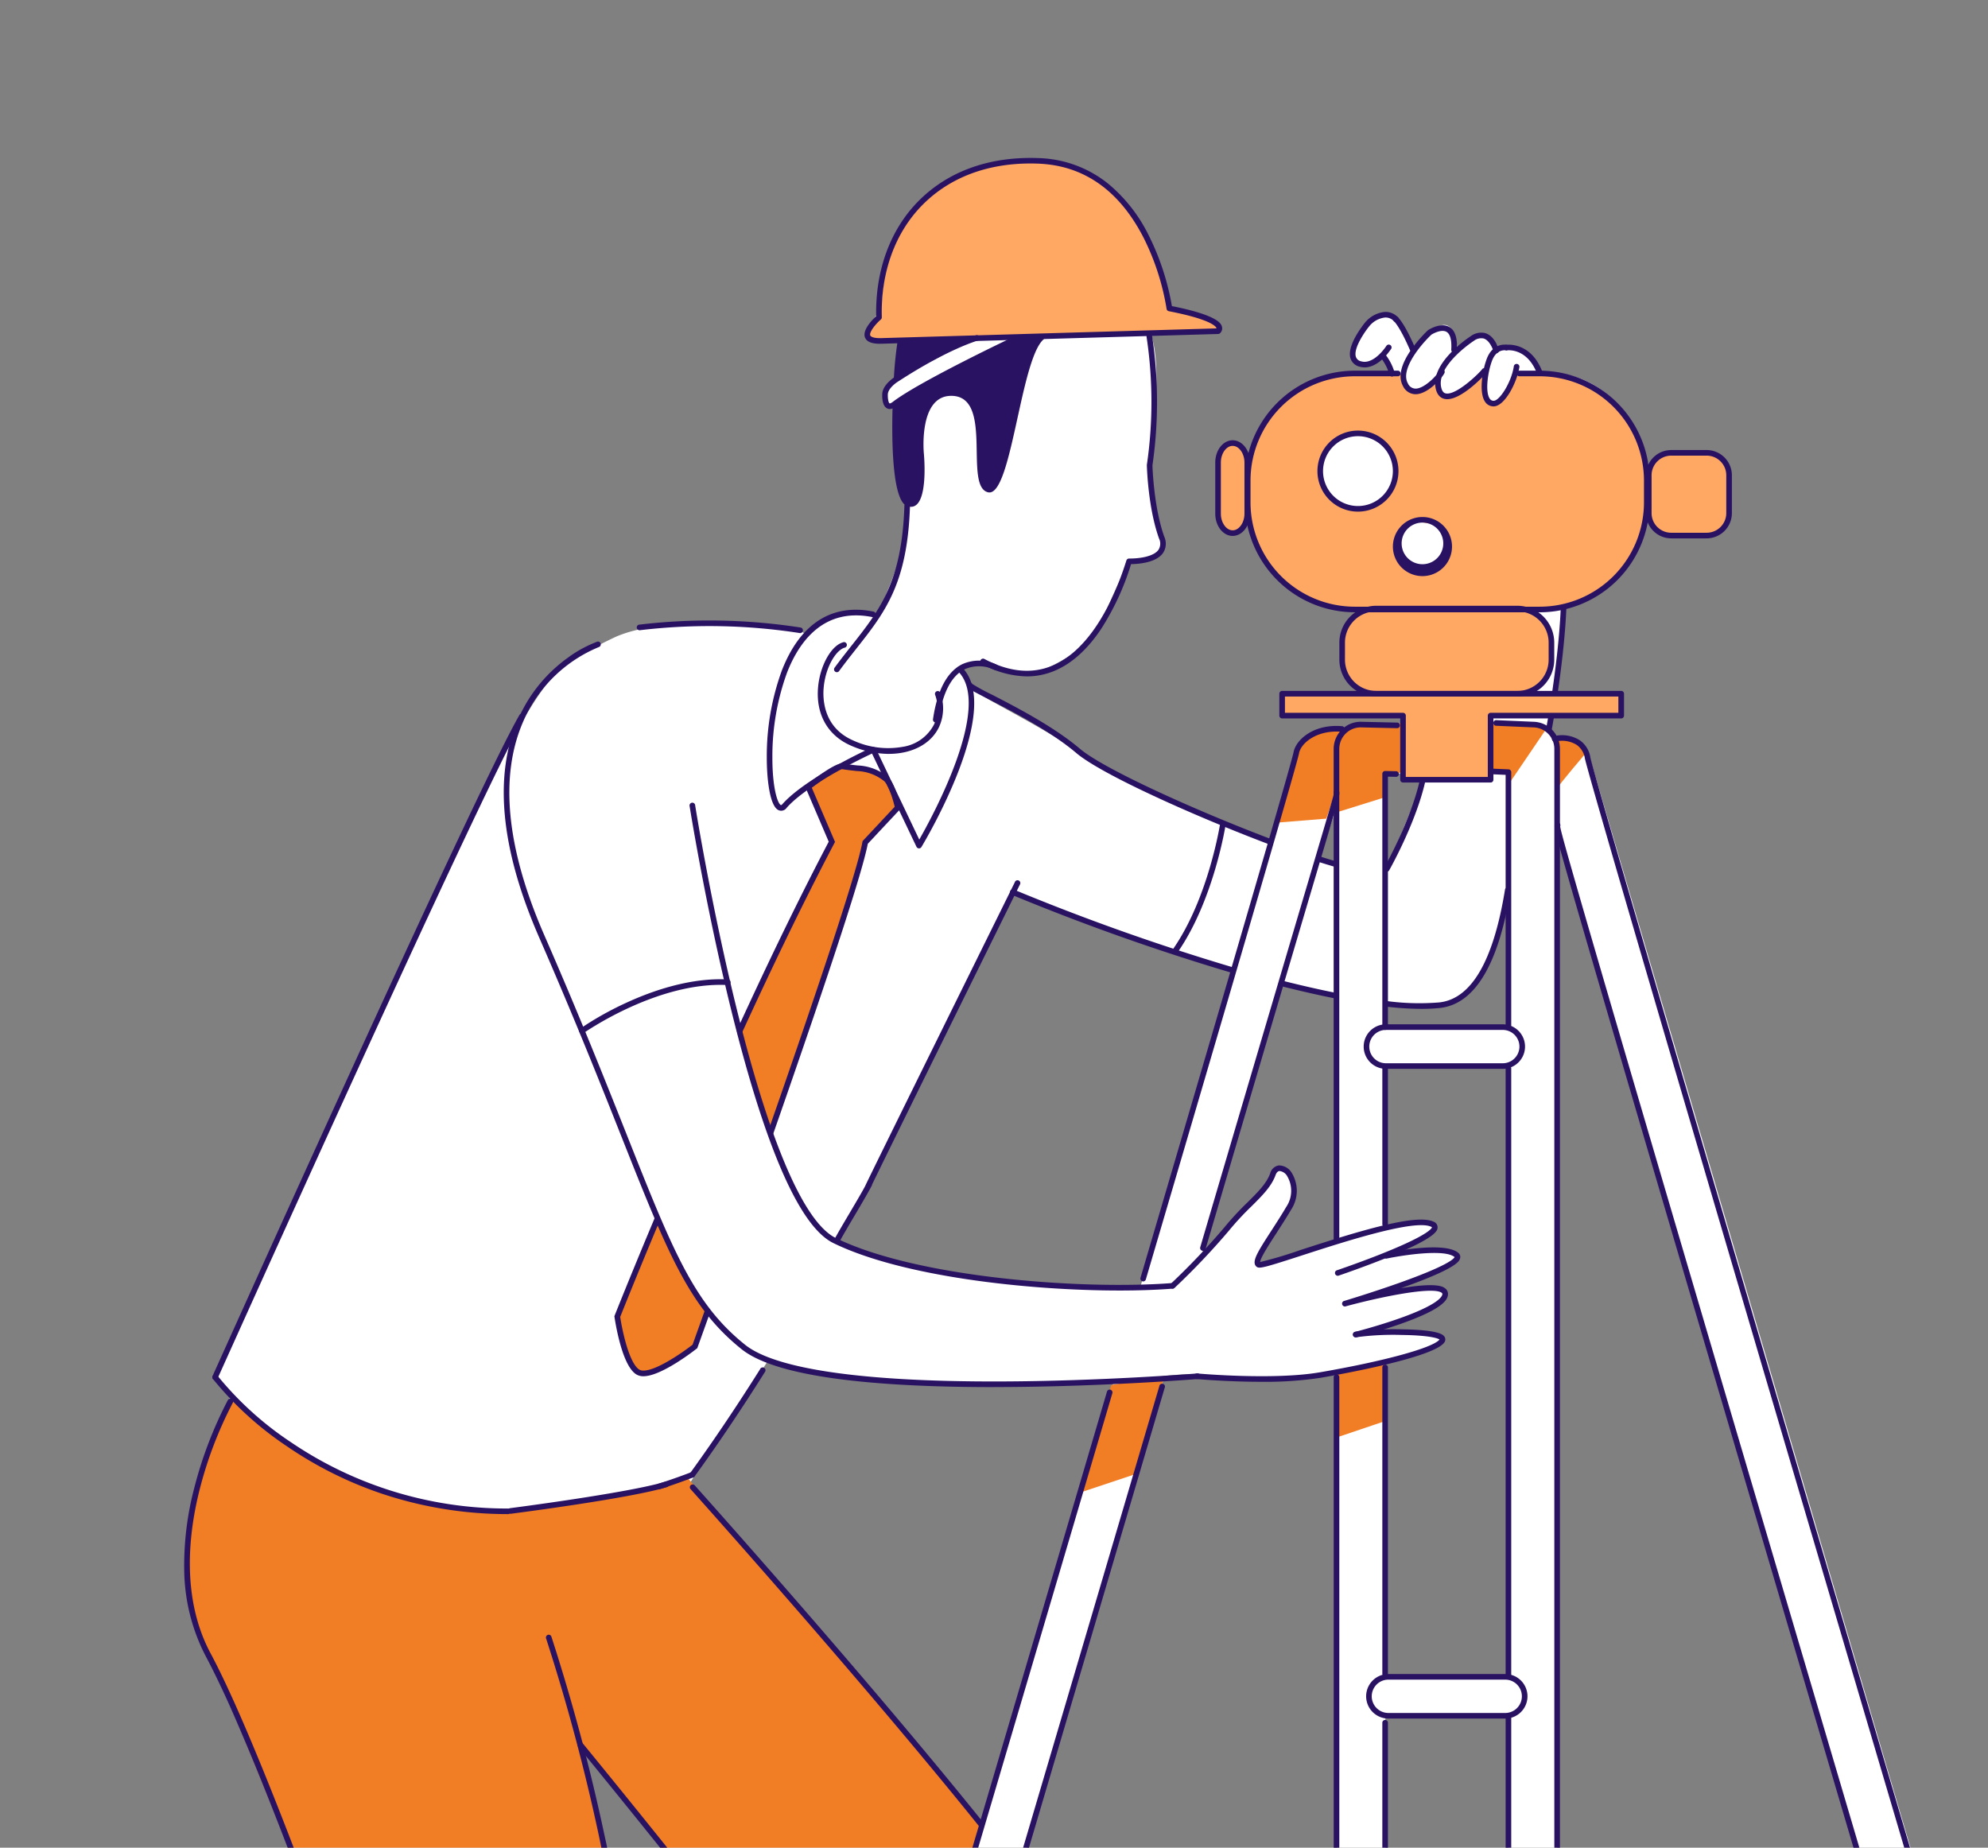
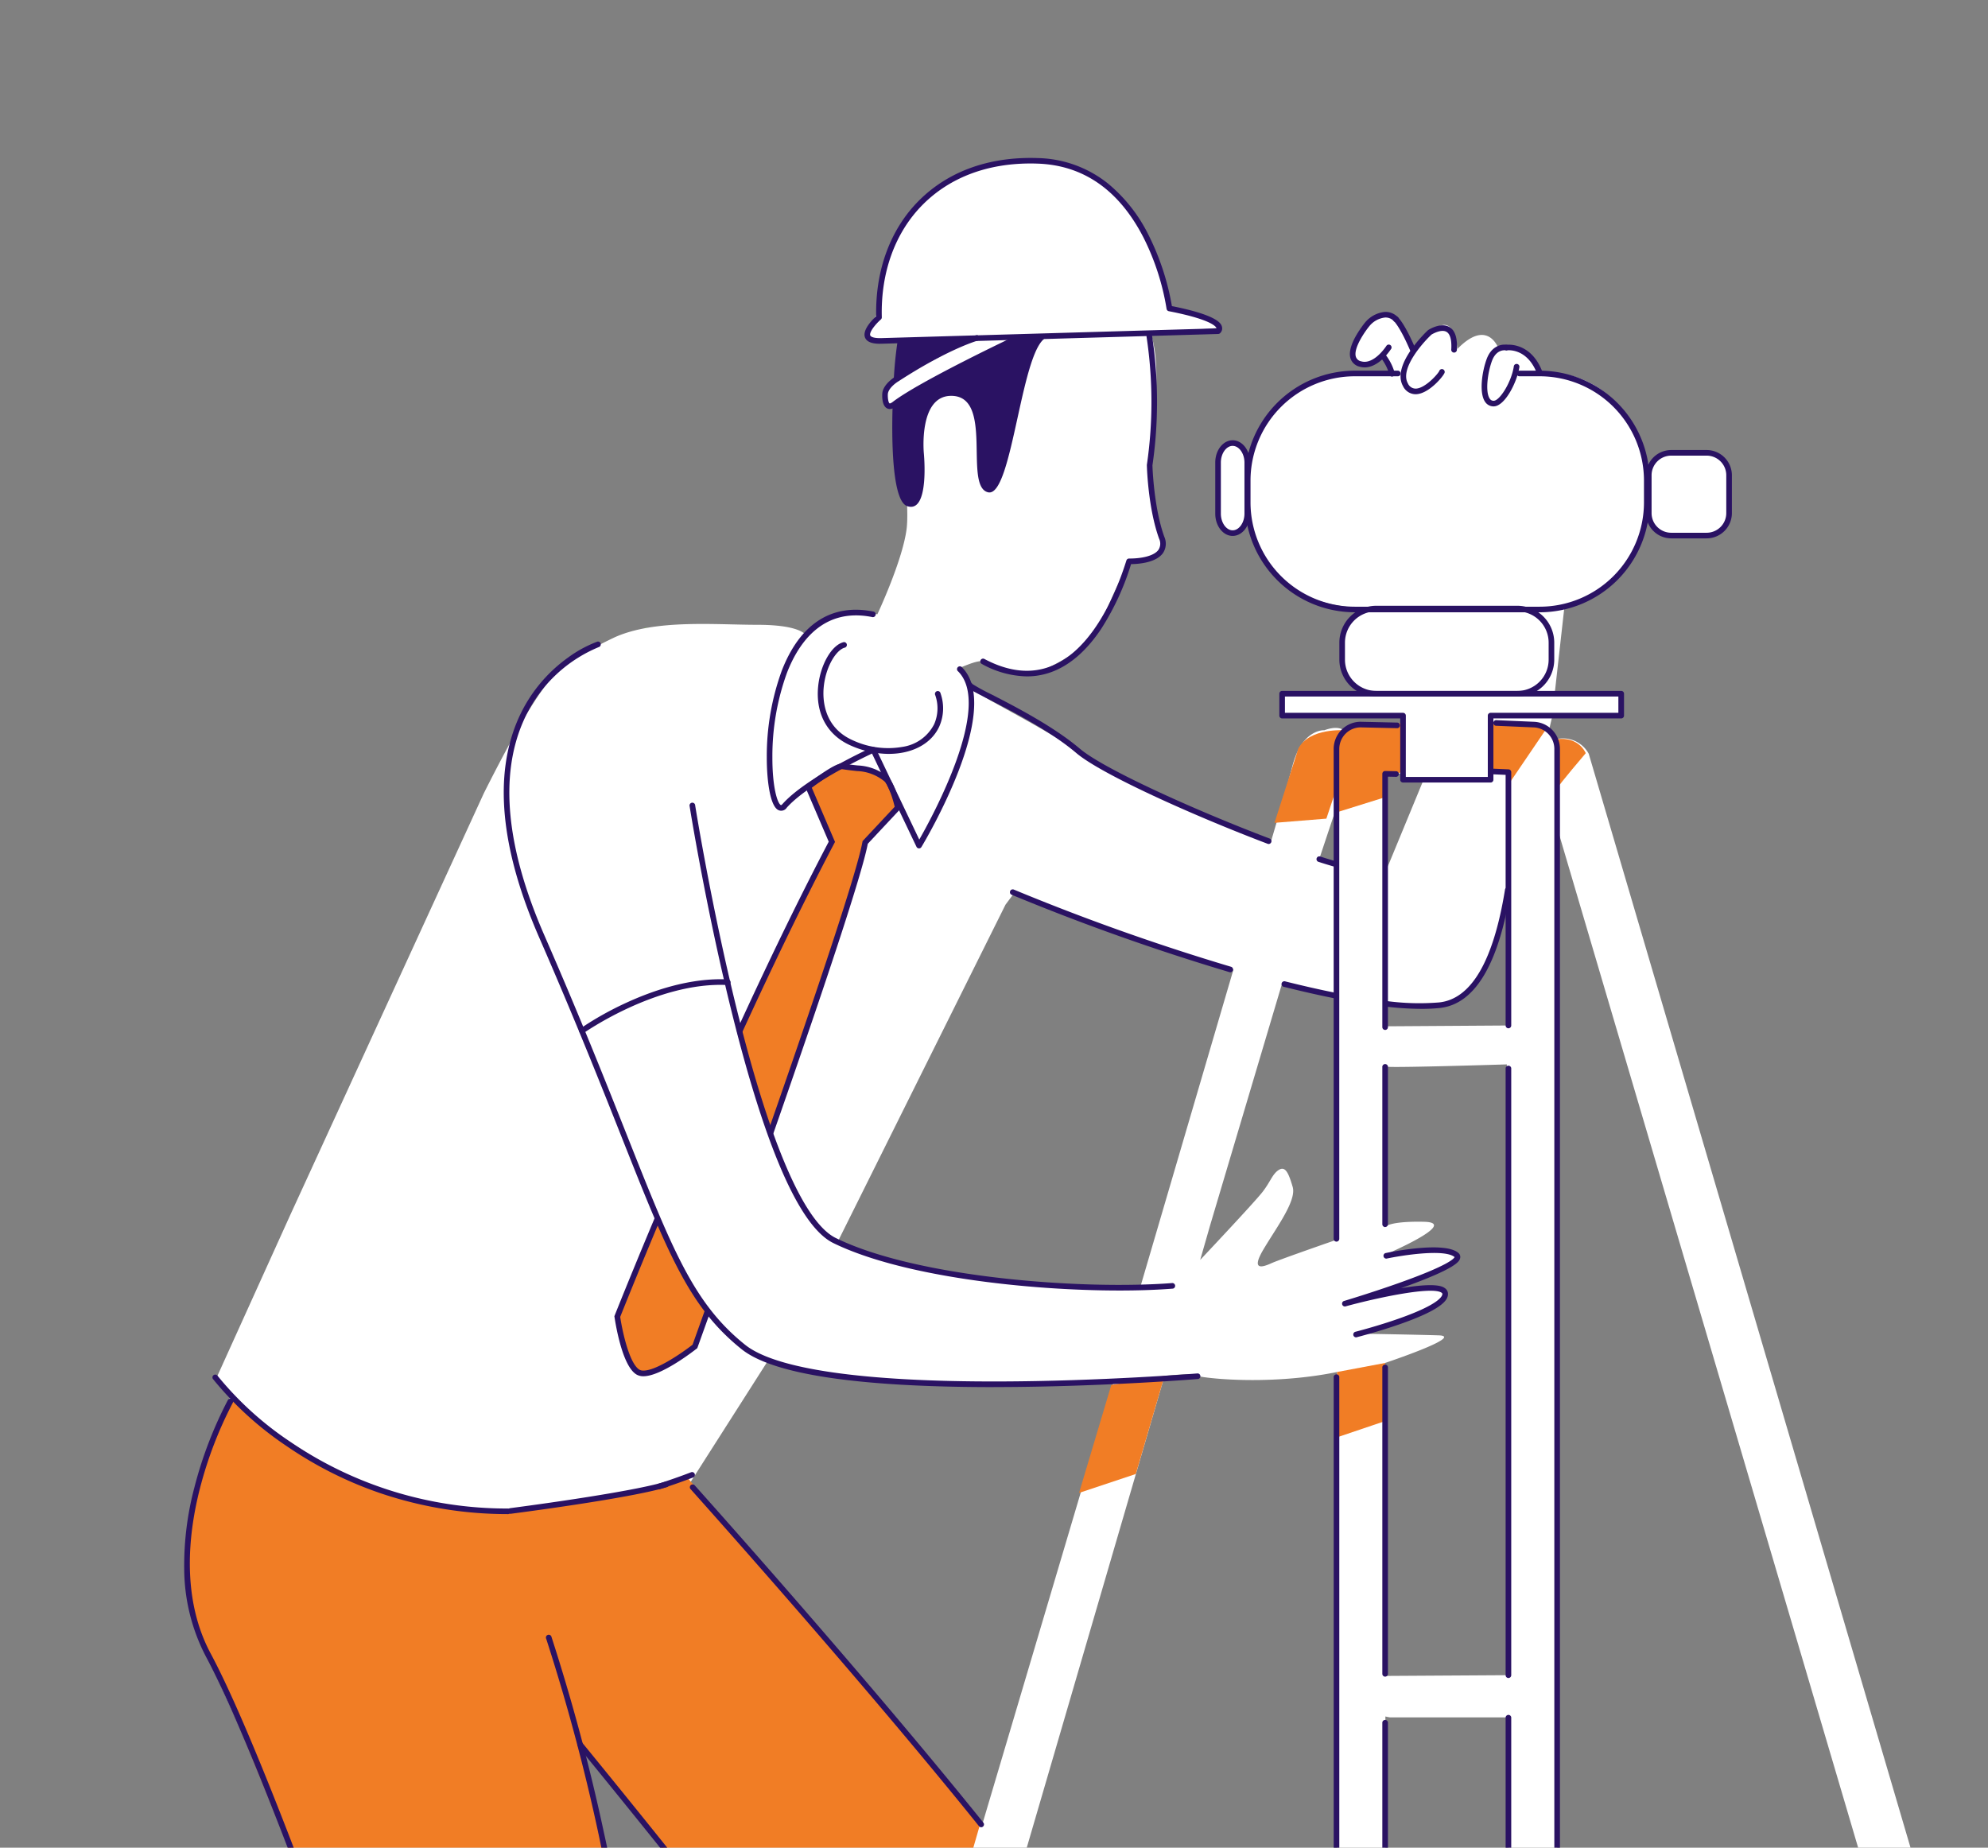
<svg xmlns="http://www.w3.org/2000/svg" height="327" viewBox="0 0 351.821 327" width="351.821">
  <rect x="0" y="0" width="351.821" height="327" fill="#808080" stroke="none" />
  <clipPath id="a">
    <path d="m10 0h331.821a10.037 10.037 0 0 1 10 10.074v306.852a10.037 10.037 0 0 1 -10 10.074h-331.821a10.037 10.037 0 0 1 -10-10.074v-306.852a10.037 10.037 0 0 1 10-10.074z" transform="translate(-4150 871)" />
  </clipPath>
  <clipPath id="b">
    <path d="m0 0h387.938v522.247h-387.938z" />
  </clipPath>
  <g clip-path="url(#a)" transform="translate(4150 -871)">
    <g clip-path="url(#b)" transform="translate(-4141 898.946)">
      <path d="m52.97 473.455.061.031a.1.1 0 0 0 -.067.03zm52.5-390.279c-.191-.035-.384-.06-.577-.076l.434.008c.053.019.1.047.153.067zm50.069 416.099h-.026c0 .075.013.065.029 0zm2.641-17.449q-.19 2.561-.281 5.128zm64.937-4.413 3.539.7c-1.156-.248-2.341-.481-3.536-.7z" fill="#74ff14" />
      <path d="m387.437 497.345-115.275-391.894a5.189 5.189 0 0 0 -5.742-2.584l-1.292-1.579.574-2.44h12.06v-4.019h-11.627l1.723-15.36s12.345-3.3 14.5-16.365c0 0 .431 3.589 3.876 3.589s7.177-.143 7.177-.143 3.3.143 3.445-2.441 0-9.044 0-9.044a3.437 3.437 0 0 0 -3.3-3.158 47.406 47.406 0 0 0 -8.326.431s-1.579.143-2.3 3.015c0 0-3.015-18.087-19.523-17.37 0 0-1.148-5.455-7.177-4.163 0 0-1.866-5.6-7.321 0 0 0-.287-5.024-2.871-4.163s-4.737 5.024-4.737 5.024-2.584-8.757-6.6-6.89-5.6 7.752-3.589 8.469 4.45-.861 4.45-.861l2.01 3.015-7.9-.287s-13.494-.287-17.513 15.791c0 0-.718-4.019-2.727-3.445s-2.871 1.005-2.871 4.594v8.182s.718 3.733 2.871 3.015 2.441-1.723 2.441-1.723 2.3 14.929 20.671 15.073c0 0-3.589 1.436-3.876 5.024a36.793 36.793 0 0 0 -.144 5.311 7.759 7.759 0 0 0 4.594 4.737l-14.929.574-.574 3.015 21.82.718-.135 1.483-7.473-.335a7.108 7.108 0 0 0 -2.983 1.172c-.717-.525-1.82-.629-3.477-.023 0 0-3.876-.287-5.6 6.173s-3.876 13.637-3.876 13.637-26.126-10.192-32.3-14.786-18.374-10.623-18.949-11.34a4.775 4.775 0 0 0 -1.866-1.149l-1.866-3.588s2.871-1.292 3.732-1.149 6.46 3.589 11.484 1.292 9.044-5.6 9.761-7.9 3.3-7.752 3.3-7.752l1.579-3.3s6.89-.143 6.029-3.445-1.435-6.46-1.723-7.9a31.814 31.814 0 0 1 -.43-6.316c.143-1.292.574-7.9.574-8.326s1.292-9.044-.574-14.355l11.92-1s.718-1-1.866-1.866-6.6-2.01-6.6-2.01-5.886-26.699-23.83-25.838-26.266 9.618-27.993 27.275c0 0-2.871 3.445-1.436 4.307s5.168.574 5.168.574l-.431 7.177s-2.3 1-1.723 3.015 1.723 1.436 1.723 1.436 2.584 15.934 1.866 21.533-5.168 15.073-5.168 15.073-8.472-1.292-12.772 3.589c0 0-1-1.723-8.469-1.723s-17.944-1-25.121 2.153c0 0-7.752 3.589-10.192 6.029s-6.066 7.642-13.1 21.645l-34.277 74.677-13.063 28.855s1.579 2.013 2.584 3.013c0 0-4.307 9.761-5.885 17.226s-2.727 16.365-.861 22.394 12.058 25.983 19.523 45.936 13.061 36.177 13.061 36.177-30.433 49.956-36.893 69.909-14.5 45.936-14.5 45.936a22.968 22.968 0 0 0 -5.307 12.489c-.574 7.321.144 14.5 6.747 11.915l.287 5.024-1 1.148-1.581 11.915h25.121l-.144-5.024s17.944 3.876 19.236 4.45 11.771.861 13.494.718 27.418-.431 27.418-.431 3.015-2.728 1.866-4.306-1.436-1.723-1.436-2.584.574-8.47-6.747-11.484c0 0-5.742-3.015-18.231-4.163 0 0-12.776-3.158-13.063-2.727l.574-5.6a57.307 57.307 0 0 1 .574-9.618c.718-3.732 3.445-7.177-1.579-8.469 0 0 16.221-36.6 18.375-42.06s21.82-50.53 21.82-50.53 9.474-16.078 9.044-24.978-1.723-22.251-1.723-22.251l-6.173-29.141 31.868 39.764s15.791 20.671 17.657 26.27a50.912 50.912 0 0 1 2.3 10.192l-40.631 139.962s-.144 4.019 3.3 5.024 4.737-2.153 5.024-3.3 35.744-120.152 35.744-120.152l8.039 78.809s-8.182 5.742-6.46 14.786 4.594 9.187 7.608 8.613l-.144 6.029-1.435.718-1 11.341h24.834l-.144-4.45s15.5 3.732 18.8 4.163 10.049.718 11.771.718 16.652-.574 16.652-.574l.144 13.925s-1.723 6.891 2.871 8.469 5.6-1.579 5.455-3.732-.144-18.949-.144-18.949l4.881.143s4.163-4.45.287-4.881a11.389 11.389 0 0 0 -5.024-12.489v-37.326l21.963.574v73.355s1.148 4.306 4.594 3.876 4.163-2.44 4.019-4.594-.143-398.641-.143-398.641l112.974 382.85s3.158 2.584 5.455 1.723a4.571 4.571 0 0 0 2.443-5.742m-159.937-382.368c.02 2.771.033 6.13.041 9.771l-3.038-.779zm-9.6 31.1 9.646 2.444c-.01 8.572-.028 15.069-.028 15.069l.051 27.86c-3.527 1.227-10.372 3.623-11.535 4.152-1.579.718-3.732 1.435-1.435-2.44s5.885-8.613 5.168-11.054-1.292-3.732-2.44-3.015-1.435 2.01-2.871 3.876-11.053 12.058-11.053 12.058l1.727-6.027zm-47.228-16.221c5.886 3.3 38.615 13.781 38.615 13.781l-16.508 56.272s-1.915 1.444-22.681-1.148-30.937-6.754-30.937-6.754l29.788-59.854 1.723-2.3zm-57.561 104.644 13.83-21.684c13.019 4.518 41.007 4.311 41.007 4.311l20.1-.431-23.255 78.379zm114.551 243.9s-19.667-3.589-22.681-4.594a21.427 21.427 0 0 0 .431-9.187c-.861-5.168-1.148-13.924-6.316-14.5 0 0-4.594-45.793-5.455-70.483s-.143-.574-.143-.574-1.579-38.041-5.742-49.094-16.365-26.413-16.365-26.413l25.7-88s5.455-.574 5.455-.144c0 .414 12.491 2.022 25.072-.541l.05 27.1v236.43zm8.613-369.213 3.4-.358.044.932 3.158.431-6.292 15.24c-.128-5.457-.312-13.8-.312-13.8zm.431 20.813v.043c0-.051 0-.072 0-.039zm-.574 83.26s14.211-4.737 9.474-4.881-13.494-.287-13.494-.287 16.078-5.024 14.642-7.034-9.331-.574-11.627 0 11.2-4.594 11.2-4.594 5.886-3.158 0-3.015-10.336.718-10.336.718 13.494-5.742 7.034-5.886-7.034 1-7.034 1 .167-14.051.34-28.474c.127.015.245.044.378.051 2.584.143 20.959-.431 20.959-.431l.287 108.094-21.784.133zm.143 224.37-.1-161.8c.5.118.821.162.821.162h20.958l.146 161.208zm21.533-284.087-21.394.142c.041-3.372.08-6.635.116-9.608l.033 5.447s7.178 1.436 10.766.144 5.742-5.024 6.747-7.178 4.024-12.49 4.024-12.49z" fill="#fff" />
      <path d="m7.97 481.658s20.841-9.594 44.991-8.27a6.9 6.9 0 0 0 .165-2.812 63.058 63.058 0 0 1 .827-10.917c.5-2.316 1.489-6.12 1.489-6.12s1.158-2.977-2.647-3.308l2.647-7.443s34.24-79.727 38.044-86.344 7.278-14.887 7.278-17.7 2.316-11.082-.827-28.45-6.451-29.277-6.451-29.277 17.368 21.172 33.413 42.014c0 0 15.218 17.864 16.872 24.315s2.316 11.083 2.316 11.083l18.36-63.517-51.938-61.532-5.128 1.489s-14.915 3.842-26.626 4.3c0 0-9.759 1.158-27.789-5.458 0 0-16.376-9.1-20.511-14.225 0 0-16.21 28.12-3.8 46.811 0 0 24.811 59.382 28.781 74.1 0 0-16.541 26.962-23.653 42.345s-20.511 42.344-27.127 74.269a22.047 22.047 0 0 0 -5.624 13.233c-.5 8.1.662 13.067 6.947 11.413zm149.03-24.067c.2-.151-3.474-43.668-3.97-48.382s-3.722-30.27-3.722-30.27l21.834-74.93s14.391 14.143 18.112 33.5c0 0 4.466 26.548 3.97 40.69s5.21 67.735 6.7 71.7a8.24 8.24 0 0 1 2.978 3.97 47.229 47.229 0 0 1 2.233 20.594 28.436 28.436 0 0 0 -15.135-.74c-7.692 1.985-31.262 7.443-31.262 7.443s-5.706 0-6.7-3.225-3.719-13.641 4.962-20.341z" fill="#f17d25" />
      <path d="m149.885 114.977s-.971-4.373-2.265-5.194c-3.163-2.008-3.109-1.425-7.578-2.1-1.016-.155-5.228 3.041-5.993 3.628l4.168 9.727c-19.064 36.241-37.977 84.024-37.977 84.024s1.171 8.267 3.627 9.809 10.112-4.525 10.112-4.525 28.234-78.427 30.13-89.191z" fill="#f17d25" />
      <path d="m139.965 107.173a1.016 1.016 0 0 1 .153.011c1.138.173 1.981.264 2.659.337a8.973 8.973 0 0 1 5.111 1.84c.644.409 1.241 1.445 1.823 3.167.408 1.208.652 2.3.662 2.341l.057.257-5.856 6.258c-.878 4.693-6.182 21.027-15.769 48.562-7.213 20.715-14.285 40.368-14.356 40.564l-.048.134-.112.088c-.252.2-6.2 4.884-9.412 4.884a2.364 2.364 0 0 1 -1.276-.328c-1.129-.709-2.122-2.653-2.952-5.778a42.006 42.006 0 0 1 -.9-4.384l-.023-.126.049-.123c.047-.12 4.812-12.141 11.845-28.436 6.468-14.984 16.225-36.738 26.043-55.426l-4.227-9.865.308-.237c.448-.344 1.621-1.232 2.837-2.05 2.248-1.515 3.008-1.69 3.384-1.69zm9.373 7.657c-.389-1.632-1.213-4.135-1.986-4.625a8.07 8.07 0 0 0 -4.682-1.691c-.688-.074-1.543-.166-2.7-.342-.1 0-.679.073-2.825 1.517-.975.656-1.923 1.359-2.478 1.778l4.108 9.587-.111.211c-5.431 10.325-14.371 28.346-26.119 55.564-6.646 15.4-11.264 26.974-11.786 28.287.345 2.332 1.562 8.184 3.379 9.325a1.394 1.394 0 0 0 .745.174c2.327 0 6.946-3.224 8.68-4.58 1.326-3.687 28.229-78.583 30.06-88.974l.026-.146z" fill="#2a1263" />
      <path d="m103.089 173.486s4.546 22.683 16.069 33.17 14.633-20.056 14.633-20.056a206.926 206.926 0 0 1 -12.938-34c-3.943-14.449-17.764 20.884-17.764 20.884" fill="#fff" />
-       <path d="m144.433 31.912c.263.421 62.194-.993 62.194-.993s2.316-2.481-8.932-4.631c0 0-4.466-29.112-26.3-25.308 0 0-23.984-2.316-24.481 27.293 0 0-3.308 2.316-2.481 3.639zm152.507 23.323s-.992-2.812-3.308-2.977a72.841 72.841 0 0 0 -7.774.331 3.681 3.681 0 0 0 -2.977 2.812s-3.308-16.21-16.541-16.872l-7.113-.331s-2.977 6.286-4.466 5.458-.992-5.624-.992-5.624-5.789 4.962-7.278 3.97-.662-4.135-.662-4.135-3.8 4.962-5.789 3.143-.662-2.812-.662-2.812-23.819-3.97-27.292 15.383c0 0-.992-3.308-3.143-2.812s-2.316 3.474-2.316 4.962.331 8.767.331 8.767.5 2.646 2.316 2.15 2.481-2.812 2.481-2.812 3.8 16.706 20.345 15.714c0 0-3.143 2.812-3.308 4.8s-.165 6.12-.165 6.12a9.389 9.389 0 0 0 4.3 4.135l-15.218.5.166 3.308 21.338.661v11.082l15.549-.5.331-10.586 22.826-.165-.165-3.8-19.177-.17c1.284-.016 5.9-.369 6.607-4.634.827-4.962.166-9.1-4.135-10.421 0 0 17.368 1.82 21.172-17.037 0 0 1.158 3.474 3.8 3.8a68.591 68.591 0 0 0 7.774.165s2.812-.662 3.143-3.308a65.116 65.116 0 0 0 .002-8.265zm-65.513 6.74h-.127a6.451 6.451 0 0 1 -.225-12.9h.124a6.451 6.451 0 0 1 .225 12.9m14.4 9.967a4.486 4.486 0 0 1 -7.049-.841 4.564 4.564 0 0 1 -.591-3.6 4.122 4.122 0 0 1 3.807-3.044 4.513 4.513 0 0 1 1.367.187 4.146 4.146 0 0 1 1.559.381 4.538 4.538 0 0 1 .911 6.916zm-239.924 426.841 1-11.165s7.443-2.233 23.571 1.489 23.571 5.707 25.307 5.707 21.586-.992 21.586-.992 16.127-1.489 15.383 1.241-1.737 3.722-3.722 3.722-33.5.5-39.946-.5-18.36-3.97-18.36-3.97l-.744 4.714zm149.613.5 24.811-.248s.248-5.707.248-4.962 11.909 3.474 20.842 4.714 26.052.5 26.052.5v-4.466s-16.375 1.24-22.33 0-36.969-10.173-48.134-6.7c0-.011-1.49 12.146-1.49 11.154zm80.885-.248 4.466-.248s4.218-4.218.744-4.714a12.162 12.162 0 0 0 -4.962 0z" fill="#ffa864" />
      <path d="m239.378 100.06h-8.188l-2.233 1.241s-6.2-.5-8.187 3.225l-4.218 13.15 9.18-.744 1.985-5.955.248 4.714 7.94-2.481.248-3.97 2.977-.5zm15.507 8.312h3.1v2.481l6.575-9.676-3.1-1.24-6.451.248zm11.785 3.1c.166-.5 4.963-6.12 4.963-6.12s-1.158-2.977-5.128-2.481zm-79 105.688 9.419-1.606-5.077 17.361-10.049 3.35zm39.946-2.291-.124 11.6 8.808-2.977-.165-10.23z" fill="#f17d25" />
      <g fill="#2a1263">
-         <path d="m139.094 91.019a.5.5 0 0 1 -.4-.79c1.047-1.427 2.069-2.723 3.057-3.975 4.948-6.271 8.856-11.225 9.3-24.643a.5.5 0 1 1 .992.033c-.455 13.744-4.453 18.811-9.513 25.225-.983 1.246-2 2.535-3.036 3.948a.5.5 0 0 1 -.4.2m-25.56 142.529a.5.5 0 0 1 -.4-.787c4.1-5.661 8.258-11.844 12.373-18.379a.5.5 0 1 1 .9.427.514.514 0 0 1 -.064.1c-4.126 6.552-8.3 12.754-12.409 18.432a.5.5 0 0 1 -.4.209zm25.631-41.541a.5.5 0 0 1 -.435-.734c.7-1.279 1.63-2.855 2.617-4.524 1.119-1.894 2.277-3.851 3.061-5.332a.5.5 0 0 1 .877.465c-.8 1.5-1.959 3.469-3.084 5.372-.982 1.662-1.91 3.231-2.6 4.495a.5.5 0 0 1 -.435.258zm5.438-9.433a.5.5 0 0 1 -.494-.506.506.506 0 0 1 .044-.2c1.333-2.873 26.421-53.637 26.432-53.653a.5.5 0 1 1 .962.272.47.47 0 0 1 -.062.137c-.007.017-25.1 50.784-26.432 53.662a.5.5 0 0 1 -.449.287zm-115.541 33.707a.5.5 0 0 1 -.493-.507.492.492 0 0 1 .073-.253c.06-.1 46.358-103.254 54.306-116.963a.5.5 0 0 1 .859.5c-7.958 13.729-54.264 116.9-54.322 117a.5.5 0 0 1 -.422.224zm127.546-116.36a.5.5 0 0 1 -.5-.5c0-.022 0-.043.005-.064.744-5.1 2.469-8.374 5.126-9.73a7.221 7.221 0 0 1 6.2.086.5.5 0 0 1 -.46.879 6.321 6.321 0 0 0 -5.3-.076c-2.349 1.2-3.891 4.227-4.585 8.984a.5.5 0 0 1 -.49.425m-23.973-15.823a.513.513 0 0 1 -.078-.006 104.24 104.24 0 0 0 -28.111-.532l-.153.019a.5.5 0 0 1 -.206-.979.541.541 0 0 1 .12-.01l.112-.014a105.312 105.312 0 0 1 28.394.536.5.5 0 0 1 -.077.986z" />
        <path d="m148.287 105.477a16.852 16.852 0 0 1 -6.719-1.477c-4.137-1.814-6.244-5.615-5.781-10.43.372-3.864 2.407-7.4 4.538-7.877a.5.5 0 0 1 .218.968c-1.5.337-3.412 3.3-3.768 7-.2 2.063-.09 7.111 5.191 9.426a14.8 14.8 0 0 0 8.759 1.144 7.491 7.491 0 0 0 5.6-4.021 7.008 7.008 0 0 0 .184-5.142.5.5 0 1 1 .944-.3 7.978 7.978 0 0 1 -.227 5.86c-1.438 3.13-4.883 4.845-8.939 4.845m-40.657 130.151a.5.5 0 0 1 -.151-.969q2.969-.951 5.878-2.067a.5.5 0 0 1 .355.927q-2.936 1.127-5.936 2.086a.479.479 0 0 1 -.146.023m-26.817 4.391a70.092 70.092 0 0 1 -22.722-3.778 68.324 68.324 0 0 1 -16.3-8.215 59.163 59.163 0 0 1 -13.128-11.947.5.5 0 0 1 .8-.589 58.187 58.187 0 0 0 12.924 11.74 68.055 68.055 0 0 0 38.428 11.8.5.5 0 0 1 .126.992.532.532 0 0 1 -.126 0zm91.909-148.255a17.067 17.067 0 0 1 -8.026-2.234.5.5 0 0 1 .468-.876c4.325 2.311 8.359 2.73 11.99 1.246 5.419-2.213 10.1-8.836 13.188-18.649a.494.494 0 0 1 .478-.347c1.978.016 4.375-.382 5.2-1.548a2.024 2.024 0 0 0 .109-1.96c-1.915-5.287-2.147-12.321-2.164-12.957a.491.491 0 0 1 0-.121 77.167 77.167 0 0 0 -.065-22.714.5.5 0 0 1 .981-.15 78.217 78.217 0 0 1 .07 22.966c.018.6.271 7.573 2.1 12.639a2.983 2.983 0 0 1 -.232 2.872c-1.178 1.665-4.113 1.941-5.652 1.966a46.127 46.127 0 0 1 -5.258 11.41c-2.471 3.721-5.294 6.249-8.391 7.514a12.6 12.6 0 0 1 -4.8.943zm-5.846 125.78c-24.053 0-39.063-2.255-44.623-6.7-9.3-7.439-13.045-16.891-21.261-37.6-3.667-9.24-8.23-20.74-14.572-35.272-6.875-15.748-8.1-28.8-3.655-38.8a26.381 26.381 0 0 1 8.708-10.7 21.765 21.765 0 0 1 5.25-2.865.5.5 0 0 1 .314.942 24.963 24.963 0 0 0 -13.374 13.043c-4.321 9.727-3.088 22.5 3.666 37.975 6.348 14.543 10.915 26.054 14.584 35.3 8.149 20.541 11.868 29.916 20.958 37.19 5.367 4.3 20.88 6.541 44.856 6.486 18.186-.04 34.962-1.4 35.129-1.415a.5.5 0 0 1 .2.979.507.507 0 0 1 -.123.01c-.167.014-16.978 1.378-35.2 1.418h-.861z" />
        <path d="m189.12 200.444c-16.292 0-38.569-2.48-50.648-8.4-5.957-2.917-12.047-16.835-18.1-41.367-4.488-18.183-7.3-35.753-7.325-35.928a.5.5 0 0 1 .961-.278.509.509 0 0 1 .019.122c.028.175 2.831 17.709 7.31 35.852 5.9 23.889 11.974 37.965 17.574 40.708 14.5 7.1 43.914 9.19 59.578 7.969a.5.5 0 0 1 .077.99c-2.774.219-5.974.332-9.446.332m-32.391-164.956c2.026-1.116 4.058-2.217 6.078-3.334l-12.982.445a69.7 69.7 0 0 0 -.668 6.963c2.054-1.873 5.578-2.976 7.572-4.074m7.093.018c-2.356 1.277-4.7 2.487-7.106 3.66-.966.471-4.4 1.269-4.522 2.476-.069.719-2.652 1.866-3.219 1.966-.251 7.929.118 17.179 2.574 18.018 4.015 1.371 2.944-9.382 2.944-9.382s-.957-10.067 4.787-10.134c7.716-.09 2.182 16.034 6.584 17.07s5.884-26.71 10.654-27.5l-6.02.485c-2.11 1.233-4.524 2.174-6.678 3.341z" />
        <path d="m93.979 154.987a.5.5 0 0 1 -.288-.9 56.7 56.7 0 0 1 8.181-4.585c4.472-2.058 11.2-4.443 17.88-4.116a.5.5 0 0 1 .076 1 .522.522 0 0 1 -.125-.006c-12.413-.61-25.308 8.428-25.437 8.519a.5.5 0 0 1 -.287.091m59.66-32.794h-.024a.5.5 0 0 1 -.424-.282l-7.868-16.5c-2.144 1.007-11.506 5.544-15.1 9.592a1.163 1.163 0 0 1 -1.572.36c-1.45-.888-1.958-5.552-1.951-9.277a44.285 44.285 0 0 1 2.666-15.379c3.229-8.273 8.811-11.882 16.145-10.435a.5.5 0 0 1 -.074 1 .524.524 0 0 1 -.118-.023c-8.592-1.7-12.915 4.406-15.029 9.822a43.261 43.261 0 0 0 -2.6 15.02c-.009 5.184.858 8.05 1.477 8.429.03.019.1.063.312-.173 4.2-4.721 15.4-9.827 15.878-10.042a.5.5 0 0 1 .653.239l7.675 16.093c2.4-4.207 12.983-23.66 6.881-29.762a.5.5 0 0 1 .6-.8.474.474 0 0 1 .1.1c7.367 7.367-6.6 30.788-7.2 31.782a.5.5 0 0 1 -.427.239m-6.884-89.305c-1.5 0-2.374-.363-2.668-1.1-.525-1.323 1.282-3.148 1.971-3.78-.161-8.2 2.555-15.5 7.659-20.55 5.221-5.169 12.482-7.739 21-7.434a20.561 20.561 0 0 1 12.343 4.487 27.684 27.684 0 0 1 7.191 9.108 44.886 44.886 0 0 1 4.142 12.6c8.395 1.674 8.751 3.194 8.869 3.7a1.126 1.126 0 0 1 -.393 1.136.5.5 0 0 1 -.287.1l-59.428 1.723c-.133 0-.266 0-.4 0m26.609-31.896c-7.667 0-14.2 2.466-18.948 7.171-4.955 4.906-7.569 12.027-7.36 20.049a.5.5 0 0 1 -.17.387c-.933.814-2.1 2.248-1.875 2.823.051.127.352.537 2.1.47l59.181-1.715a.2.2 0 0 0 -.006-.035c-.067-.241-.789-1.519-8.434-3.008a.5.5 0 0 1 -.4-.423 43.449 43.449 0 0 0 -4.106-12.654c-4.317-8.362-10.6-12.75-18.675-13.04q-.649-.026-1.308-.025z" />
        <path d="m148.471 44.442a1.042 1.042 0 0 1 -.5-.125c-.9-.48-.864-2.137-.832-2.633v-.017c.163-1.626 2.135-2.849 2.313-2.956 9-5.856 14.131-7.285 14.344-7.343a.5.5 0 0 1 .26.958c-.071.019-5.234 1.471-14.071 7.222l-.018.011c-.477.284-1.737 1.233-1.84 2.2-.046.757.1 1.574.309 1.684.033.018.2.009.544-.252 4.741-3.647 21.246-11.46 21.946-11.791a.5.5 0 1 1 .424.9c-.171.081-17.109 8.1-21.765 11.68a1.9 1.9 0 0 1 -1.114.462m115.014 35.971h-32.726a19.467 19.467 0 0 1 -19.445-19.445v-3.868a19.467 19.467 0 0 1 19.445-19.445h7.672a.5.5 0 0 1 0 .992h-7.672a18.473 18.473 0 0 0 -18.453 18.453v3.872a18.473 18.473 0 0 0 18.453 18.453h32.726a18.473 18.473 0 0 0 18.453-18.453v-3.872a18.473 18.473 0 0 0 -18.453-18.453h-3.521a.5.5 0 1 1 -.126-.992.531.531 0 0 1 .126 0h3.521a19.467 19.467 0 0 1 19.445 19.445v3.872a19.467 19.467 0 0 1 -19.445 19.444z" />
        <path d="m259.533 95.325h-24.978a6.532 6.532 0 0 1 -6.525-6.525v-3.015a6.532 6.532 0 0 1 6.525-6.525h24.978a6.534 6.534 0 0 1 6.526 6.525v3.015a6.534 6.534 0 0 1 -6.526 6.525m-24.978-15.073a5.538 5.538 0 0 0 -5.533 5.533v3.015a5.538 5.538 0 0 0 5.533 5.533h24.978a5.539 5.539 0 0 0 5.533-5.533v-3.015a5.539 5.539 0 0 0 -5.533-5.533zm58.475-12.92h-6.272a4.471 4.471 0 0 1 -4.467-4.466v-6.7a4.471 4.471 0 0 1 4.467-4.466h6.272a4.472 4.472 0 0 1 4.466 4.466v6.7a4.472 4.472 0 0 1 -4.466 4.466zm-6.272-14.642a3.477 3.477 0 0 0 -3.474 3.474v6.7a3.477 3.477 0 0 0 3.474 3.474h6.272a3.477 3.477 0 0 0 3.473-3.474v-6.7a3.477 3.477 0 0 0 -3.473-3.474z" />
        <path d="m254.8 110.542h-15.5a.5.5 0 0 1 -.5-.5v-10.842h-20.893a.5.5 0 0 1 -.5-.5v-3.875a.5.5 0 0 1 .5-.5h60a.5.5 0 0 1 .5.5v3.875a.5.5 0 0 1 -.5.5h-22.615v10.844a.5.5 0 0 1 -.5.5m-15.007-.992h14.515v-10.847a.5.5 0 0 1 .5-.5h22.607v-2.884h-59.007v2.884h20.893a.5.5 0 0 1 .5.5z" />
        <path d="m257.954 154.038a.5.5 0 0 1 -.5-.5v-44.353l-2.009-.088a.5.5 0 1 1 -.076-1 .525.525 0 0 1 .119.005l2.484.108a.5.5 0 0 1 .475.5v44.828a.5.5 0 0 1 -.493.5m0 114.984a.5.5 0 0 1 -.5-.5v-107.422a.5.5 0 0 1 .993 0v107.425a.5.5 0 0 1 -.493.497zm0 168.307a.5.5 0 0 1 -.5-.5v-160.838a.5.5 0 0 1 .993 0v160.84a.5.5 0 0 1 -.5.5z" />
        <path d="m262.261 522.245a4.808 4.808 0 0 1 -4.8-4.8v-72.924a.5.5 0 0 1 .993 0v72.924a3.81 3.81 0 0 0 7.62 0v-412.851a3.8 3.8 0 0 0 -3.645-3.806l-6.6-.287a.5.5 0 0 1 -.084-1 .539.539 0 0 1 .127.006l6.6.287a4.792 4.792 0 0 1 4.594 4.8v412.855a4.809 4.809 0 0 1 -4.805 4.8m-34.739-330.455a.5.5 0 0 1 -.5-.5v-86.7a4.831 4.831 0 0 1 1.445-3.434 4.717 4.717 0 0 1 3.469-1.367l6.384.143a.5.5 0 0 1 -.022.992l-6.388-.143a3.749 3.749 0 0 0 -2.749 1.085 3.837 3.837 0 0 0 -1.146 2.724v86.7a.5.5 0 0 1 -.5.5zm4.306 330.453a4.808 4.808 0 0 1 -4.8-4.8v-301.6a.5.5 0 0 1 .992-.127.541.541 0 0 1 0 .127v301.6a3.811 3.811 0 0 0 7.621 0v-72.5a.5.5 0 0 1 .992 0v72.5a4.808 4.808 0 0 1 -4.8 4.8z" />
        <path d="m236.134 437.328a.5.5 0 0 1 -.5-.5v-159.946a.5.5 0 0 1 .993 0v159.95a.5.5 0 0 1 -.493.5m0-168.551a.5.5 0 0 1 -.5-.5v-54.161a.5.5 0 1 1 .993-.119.473.473 0 0 1 0 .119v54.161a.5.5 0 0 1 -.493.5m0-79.57a.5.5 0 0 1 -.5-.5v-27.78a.5.5 0 0 1 .993-.119.473.473 0 0 1 0 .119v27.78a.5.5 0 0 1 -.493.5zm0-34.883a.5.5 0 0 1 -.5-.5v-44.828a.5.5 0 0 1 .5-.5h.007l1.985.045a.5.5 0 0 1 -.022.992l-1.477-.033v44.326a.5.5 0 0 1 -.493.5m-26.987-87.43c-1.7 0-3.08-1.768-3.08-3.941v-9.046c0-2.174 1.382-3.942 3.08-3.942s3.08 1.768 3.08 3.942v9.044c0 2.177-1.382 3.941-3.08 3.941m0-15.934c-1.132 0-2.088 1.351-2.088 2.949v9.044c0 1.6.956 2.949 2.088 2.949s2.088-1.35 2.088-2.949v-9.044c0-1.595-.956-2.946-2.088-2.946z" />
        <path d="m242.581 150.6a55.651 55.651 0 0 1 -6.094-.374.5.5 0 0 1 .109-.986 43.466 43.466 0 0 0 9.1.218c5.673-.6 9.588-7.3 11.637-19.894a.5.5 0 0 1 1 .033.537.537 0 0 1 -.021.126c-2.13 13.093-6.339 20.065-12.511 20.721a30.651 30.651 0 0 1 -3.22.156m-15.458-1.886a.484.484 0 0 1 -.1-.01c-2.714-.545-5.667-1.216-8.777-1.994a.5.5 0 1 1 .124-.992.527.527 0 0 1 .117.029c3.1.774 6.033 1.442 8.731 1.984a.5.5 0 0 1 -.1.983zm-18.383-4.588a.492.492 0 0 1 -.137-.019 397.241 397.241 0 0 1 -38.622-13.724.5.5 0 0 1 .387-.914 396.285 396.285 0 0 0 38.51 13.685.5.5 0 0 1 -.137.973zm23.747-107.054a3.086 3.086 0 0 1 -.87-.125 2.2 2.2 0 0 1 -1.617-1.468c-.7-2.256 2.221-5.911 2.556-6.321a5.189 5.189 0 0 1 3.514-1.9 2.986 2.986 0 0 1 2.281.9.5.5 0 1 1 -.7.7 1.989 1.989 0 0 0 -1.542-.609 4.168 4.168 0 0 0 -2.791 1.55c-.809.99-2.827 3.907-2.368 5.391a1.205 1.205 0 0 0 .95.81c1.614.475 3.379-1.13 4.492-2.79a.5.5 0 0 1 .824.553c-1.432 2.137-3.143 3.314-4.729 3.314z" />
        <path d="m237.354 38.695a.5.5 0 0 1 -.489-.415 8.42 8.42 0 0 0 -1.415-2.8.5.5 0 1 1 .729-.684.531.531 0 0 1 .064.084 9.529 9.529 0 0 1 1.6 3.231.5.5 0 0 1 -.416.572.461.461 0 0 1 -.074.006zm3.662-4.307a.5.5 0 0 1 -.456-.3c-1.825-4.257-2.866-5.188-2.876-5.2a.492.492 0 0 1 -.077-.692.5.5 0 0 1 .7-.074c.12.1 1.229 1.069 3.161 5.575a.5.5 0 0 1 -.27.654.515.515 0 0 1 -.186.038z" />
        <path d="m241.522 41.823a2.488 2.488 0 0 1 -2.232-1.444c-2.1-3.743 4.135-9.617 4.4-9.866a.5.5 0 0 1 .068-.053c.089-.058 2.208-1.416 3.735-.535 1 .576 1.449 1.919 1.338 3.992a.5.5 0 1 1 -1 .07.507.507 0 0 1 .006-.123c.088-1.646-.2-2.71-.843-3.079-.913-.527-2.425.342-2.665.487-1.677 1.575-5.6 6.094-4.177 8.62a1.507 1.507 0 0 0 1.459.935c1.672-.1 3.894-2.627 4.1-3.119a.492.492 0 0 1 .623-.31.5.5 0 0 1 .313.632c-.2.589-2.641 3.565-4.875 3.779a2.332 2.332 0 0 1 -.256.013" />
-         <path d="m247.114 42.7a2.146 2.146 0 0 1 -.445-.044c-.6-.123-1.361-.57-1.621-2-.808-4.442 5.752-8.8 6.231-9.107a3.068 3.068 0 0 1 2.531-.549c1.038.294 1.853 1.247 2.422 2.833a.5.5 0 1 1 -.892.451.489.489 0 0 1 -.042-.116c-.448-1.245-1.052-2.01-1.751-2.212a2.1 2.1 0 0 0 -1.673.387l-.039.028c-.065.042-6.512 4.246-5.809 8.107.194 1.069.684 1.171.845 1.2 1.862.386 6.024-3.681 6.436-4.3a.5.5 0 0 1 .826.551c-.228.351-4.307 4.772-7.019 4.772" />
        <path d="m255.334 43.974a1.772 1.772 0 0 1 -1.509-.8c-1.137-1.64-.5-5.518.291-7.622.885-2.36 2.73-2.644 3.582-2.465a.5.5 0 0 1 -.2.972c-.076-.014-1.655-.283-2.451 1.841-.741 1.976-1.253 5.483-.4 6.708a.779.779 0 0 0 .693.373c1.04 0 3.092-3.181 3.557-6.039a.5.5 0 0 1 1 .033.537.537 0 0 1 -.021.126c-.445 2.7-2.592 6.873-4.542 6.873" />
        <path d="m263.516 38.587a.5.5 0 0 1 -.464-.322c-1.774-4.732-5.341-4.212-5.377-4.206a.5.5 0 0 1 -.159-.98c.044-.007 4.409-.647 6.466 4.838a.5.5 0 0 1 -.3.641.518.518 0 0 1 -.166.03zm-36.009 86.935a.472.472 0 0 1 -.134-.019c-.918-.258-1.963-.575-3.1-.944a.5.5 0 0 1 .305-.944c1.128.365 2.161.679 3.067.933a.5.5 0 0 1 -.134.974zm-11.983-4.1a.5.5 0 0 1 -.176-.032c-13.1-4.972-29.423-12.291-33.869-16.064-4.628-3.927-11.439-7.425-15.509-9.515-3.4-1.744-3.83-1.987-3.83-2.491a.5.5 0 0 1 .944-.214 34.484 34.484 0 0 0 3.34 1.823c4.107 2.109 10.982 5.64 15.7 9.641 4.2 3.567 20.374 10.881 33.579 15.892a.5.5 0 0 1 -.176.96z" />
-         <path d="m198.958 140.866a.5.5 0 0 1 -.406-.78c6.317-9.054 8.362-22.161 8.382-22.292a.5.5 0 0 1 .981.149c-.02.134-2.1 13.464-8.549 22.711a.5.5 0 0 1 -.408.212m15.3 75.735c-6 0-11.313-.473-11.4-.481a.5.5 0 1 1 -.035-1 .477.477 0 0 1 .125.011c.134.012 13.453 1.2 21.619-.21 11.363-1.959 20.04-4.335 21.188-5.8-.359-.281-2.1-.75-6.684-.813a49.3 49.3 0 0 0 -8 .4.5.5 0 0 1 -.334-.943.538.538 0 0 1 .119-.026 51 51 0 0 1 8.258-.428c6.714.1 7.319 1.01 7.518 1.31a.88.88 0 0 1 -.048 1.039c-1.909 2.672-18.538 5.658-21.852 6.23a65.248 65.248 0 0 1 -10.477.711zm-15.731-16.485a.5.5 0 0 1 -.34-.857 124.965 124.965 0 0 0 9.5-10 50.668 50.668 0 0 1 4.063-4.391c1.893-1.879 3.388-3.364 4.041-5.159a1.865 1.865 0 0 1 1.525-1.4 2.661 2.661 0 0 1 2.35 1.422 6.071 6.071 0 0 1 -.182 6.423c-.876 1.49-1.83 2.962-2.67 4.261-1.243 1.921-2.775 4.287-2.8 4.988a73.67 73.67 0 0 0 7.084-2.112c10.677-3.462 20.513-6.451 23.573-5.04a1.069 1.069 0 0 1 .743 1.037c-.028.526-.094 1.76-8.909 5.327-4.226 1.71-8.492 3.156-8.535 3.17a.5.5 0 0 1 -.437-.9.513.513 0 0 1 .12-.04c.042-.014 4.267-1.446 8.458-3.141 7.666-3.1 8.265-4.257 8.31-4.449a.592.592 0 0 0 -.165-.1c-2.96-1.366-15.411 2.671-22.851 5.082-5.93 1.922-7.367 2.346-7.883 2.088a.869.869 0 0 1 -.455-.561c-.255-.934.767-2.57 2.914-5.887.835-1.29 1.781-2.753 2.647-4.224a5.089 5.089 0 0 0 .206-5.379 1.786 1.786 0 0 0 -1.406-.977c-.373.043-.59.431-.7.749-.729 2-2.372 3.635-4.275 5.524a49.939 49.939 0 0 0 -3.986 4.306 125.883 125.883 0 0 1 -9.594 10.1.5.5 0 0 1 -.341.135z" />
        <path d="m230.966 208.731a.5.5 0 0 1 -.122-.977c.039-.01 3.976-1.017 7.857-2.393 7.014-2.488 7.559-3.923 7.559-4.3a.235.235 0 0 0 -.119-.209c-1.591-1.214-11.3.834-17.054 2.41a.5.5 0 0 1 -.274-.954c.049-.014 4.914-1.471 9.775-3.2 8.637-3.068 9.709-4.285 9.836-4.58-1.759-1.495-9.285-.314-12.044.269a.5.5 0 0 1 -.205-.971c1.068-.225 10.5-2.143 12.918-.031a.907.907 0 0 1 .315.9c-.115.525-.383 1.756-10.486 5.345 6.387-1.075 7.448-.267 7.822.018a1.223 1.223 0 0 1 .51 1c0 1-.853 2.627-8.226 5.241-3.924 1.391-7.9 2.407-7.939 2.417a.506.506 0 0 1 -.123.015m-224.225 248.069a.5.5 0 0 1 -.5-.5.447.447 0 0 1 .01-.1 256.3 256.3 0 0 1 12.809-41.792c4.7-11.938 10.4-24.456 16.95-37.2 10.447-20.335 19.776-34.835 21-36.71-1.365-3.949-19.739-56.917-29.6-75.329a33.9 33.9 0 0 1 -3.81-15.36 53.894 53.894 0 0 1 1.832-14.627 71.731 71.731 0 0 1 5.862-15.282.5.5 0 0 1 .927.376.534.534 0 0 1 -.06.107 70.681 70.681 0 0 0 -5.773 15.066c-2.036 7.924-3.359 19.429 1.9 29.246 10.236 19.1 29.553 75.14 29.747 75.7a.5.5 0 0 1 -.055.434c-.1.149-9.953 15.172-21.081 36.834-10.265 19.987-23.744 49.866-29.665 78.737a.5.5 0 0 1 -.485.4zm192.644-6.046a.5.5 0 0 1 -.49-.422c-3.682-24.389-4.687-46.327-5.575-65.681-1.315-28.677-2.353-51.328-11.582-66.2-1.78-2.867-4.547-6.453-7.478-10.25-1.027-1.331-2.089-2.708-3.119-4.067a.5.5 0 0 1 .791-.6c1.027 1.356 2.088 2.73 3.114 4.06 2.946 3.818 5.729 7.424 7.535 10.333 9.366 15.089 10.409 37.854 11.731 66.676.886 19.33 1.891 41.24 5.564 65.578a.5.5 0 0 1 -.491.571zm-34.739-155.318a.5.5 0 0 1 -.387-.186c-21.152-26.317-50.79-59.366-51.086-59.7a.5.5 0 0 1 .739-.663c.3.331 29.952 33.4 51.122 59.738a.5.5 0 0 1 -.386.807zm-111.97 154.748a.5.5 0 0 1 -.494-.506.476.476 0 0 1 .038-.186c.333-.778 33.455-78.094 46.231-105.117 3.876-8.2 3.352-24.689-1.517-47.685a350.339 350.339 0 0 0 -9.268-34.6.5.5 0 1 1 .895-.446.481.481 0 0 1 .04.112 351.454 351.454 0 0 1 9.3 34.728 185.6 185.6 0 0 1 3.956 26.979c.55 9.467-.3 16.646-2.513 21.337-12.768 27.006-45.883 104.305-46.216 105.083a.5.5 0 0 1 -.457.3zm104.217 6.89a.5.5 0 0 1 -.494-.46c-.033-.439-3.311-44.308-7.465-77.169a.5.5 0 1 1 .984-.124c4.157 32.887 7.438 76.78 7.47 77.22a.5.5 0 0 1 -.466.532h-.029z" />
        <path d="m146 357.1a.5.5 0 0 1 -.487-.4c-1.207-6.395-2.354-10.573-3.409-12.419-6.791-11.884-48.341-62.583-48.76-63.094a.5.5 0 0 1 .686-.727.508.508 0 0 1 .081.1c.419.511 42.022 51.275 48.855 63.231 1.126 1.97 2.278 6.133 3.522 12.728a.5.5 0 0 1 -.4.58.477.477 0 0 1 -.084.008zm-138.253 130.061h-.018a.5.5 0 0 1 -.478-.514c.063-1.758.158-3.489.282-5.147a.5.5 0 0 1 .99.074q-.189 2.551-.28 5.109a.5.5 0 0 1 -.5.478m83.341 6.14a.5.5 0 0 1 -.5-.5.436.436 0 0 1 0-.051c.539-4.632-.708-10.7-9.7-13.312a134.14 134.14 0 0 0 -15.486-3.072c-5.789-.918-10.789-1.71-13.647-2.968a.5.5 0 0 1 .4-.908c2.74 1.206 7.919 2.027 13.4 2.9a135.151 135.151 0 0 1 15.607 3.1c4.123 1.2 7.083 3.207 8.8 5.973a12.783 12.783 0 0 1 1.615 8.408.5.5 0 0 1 -.492.433z" />
        <path d="m64.569 499.535c-7.1 0-13.621-.247-16.583-1.024-10.259-2.691-15.433-3.672-17.028-3.948l-.115 4.266a.5.5 0 0 1 -.5.483h-24.555a.5.5 0 0 1 -.5-.5v-.019c.174-3.912.477-7.807.9-11.575a.5.5 0 0 1 .126-.278c.361-.4 3.244-2.19 24.635 1.458a116.172 116.172 0 0 1 12.722 3.059c5.571 1.579 10.383 2.943 16.194 2.943 4.149 0 10.065-.373 15.787-.733 9.493-.6 15.374-.931 16.622-.279a1.841 1.841 0 0 1 1.058 1.4c.232 1.653-1.8 3.645-2.034 3.866a.5.5 0 0 1 -.316.136c-.894.045-14.463.745-26.413.745m-34.092-6.05a.405.405 0 0 1 .07.006c.049.006 5.017.736 17.69 4.061 7.5 1.968 39.737.395 42.507.255.731-.738 1.723-2.065 1.607-2.883a.849.849 0 0 0 -.535-.657c-1.065-.557-9.052-.054-16.1.39-5.737.362-11.669.735-15.849.735-5.949 0-10.822-1.381-16.465-2.98a115.024 115.024 0 0 0 -12.618-3.036c-18.726-3.194-22.888-2.12-23.635-1.8-.388 3.5-.671 7.115-.843 10.745h23.556l.118-4.35a.5.5 0 0 1 .5-.486m127.42-6.035h-.018a.5.5 0 0 1 -.478-.514c.063-1.758.158-3.489.282-5.146a.5.5 0 1 1 1-.046.486.486 0 0 1 -.009.12q-.189 2.551-.28 5.109a.5.5 0 0 1 -.5.478zm68.757-8.836a.538.538 0 0 1 -.106-.011c-3.567-.773-7.343-1.373-10.995-1.951-5.789-.918-10.788-1.711-13.646-2.968a.5.5 0 0 1 .4-.909c2.74 1.206 7.919 2.027 13.4 2.9 3.665.581 7.455 1.182 11.049 1.961a.5.5 0 0 1 -.1.982zm14.584 14.976a.5.5 0 0 1 -.5-.5.436.436 0 0 1 0-.051c.555-4.775-.973-8.459-4.541-10.951a.5.5 0 1 1 .463-.886.506.506 0 0 1 .1.073c3.836 2.678 5.551 6.786 4.958 11.879a.5.5 0 0 1 -.478.436z" />
-         <path d="m236.846 499.274a.5.5 0 0 1 -.021-.992q2.037-.087 4.074-.188c.731-.738 1.723-2.065 1.607-2.883a.851.851 0 0 0 -.535-.657c-.248-.13-1.26-.329-5.248-.2a.5.5 0 1 1 -.032-.992c4.268-.136 5.3.082 5.74.313a1.839 1.839 0 0 1 1.058 1.4c.233 1.652-1.8 3.644-2.034 3.866a.494.494 0 0 1 -.316.136c-.016 0-1.663.087-4.271.2h-.021zm-22.131.541c-7.089 0-13.628-.244-16.574-1.017-10.259-2.691-15.433-3.672-17.028-3.948l-.113 4.265a.5.5 0 0 1 -.5.483h-24.554a.5.5 0 0 1 -.5-.5v-.018c.174-3.913.477-7.808.9-11.575a.5.5 0 0 1 .126-.278c.361-.4 3.244-2.191 24.635 1.458a116.19 116.19 0 0 1 12.723 3.059c5.571 1.579 10.383 2.943 16.193 2.943 4.148 0 10.063-.372 15.784-.733l1.095-.069a.5.5 0 0 1 .189.982.492.492 0 0 1 -.127.008l-1.1.069c-5.736.361-11.667.735-15.846.735-5.948 0-10.821-1.381-16.464-2.98a115.273 115.273 0 0 0 -12.619-3.036c-18.726-3.2-22.888-2.12-23.635-1.8-.388 3.5-.671 7.113-.843 10.745h23.556l.118-4.351a.5.5 0 0 1 .517-.482.408.408 0 0 1 .05 0c.049.007 5.017.737 17.69 4.061 4.534 1.189 18.023 1.089 28.54.8a.5.5 0 0 1 .028.992c-3.875.1-8.153.183-12.247.183zm-209.43-17.847a3.825 3.825 0 0 1 -2.009-.554c-2.186-1.327-3.407-4.948-3.265-9.687.182-6.057 2.705-13.4 7.934-16.163 4.427-2.337 14.457-4.771 24.957-6.059 5.5-.675 18.691-1.918 22.31 1.1a2.358 2.358 0 0 1 .81 2.677 58.788 58.788 0 0 0 -2.276 19.906.5.5 0 0 1 -.461.536.47.47 0 0 1 -.106 0c-14.934-2.213-43.772 7.005-45.091 7.431a5.815 5.815 0 0 1 -2.8.816zm39.608-32.3a99.625 99.625 0 0 0 -11.87.821c-10.392 1.274-20.284 3.666-24.615 5.951-4.875 2.573-7.232 9.546-7.4 15.315-.129 4.311.939 7.686 2.788 8.808 1.053.639 2.35.536 3.856-.3a.426.426 0 0 1 .088-.038c.075-.024 7.594-2.472 16.911-4.606 12.154-2.783 21.593-3.778 28.072-2.961a59.925 59.925 0 0 1 2.357-19.672 1.379 1.379 0 0 0 -.5-1.617c-1.35-1.12-4.8-1.694-9.688-1.694zm111.752 31.879c-2.5 0-4.594-1.851-5.706-5.118a18.975 18.975 0 0 1 -.116-10.728 14.089 14.089 0 0 1 6.7-8.991c4.5-2.373 12.85-4.895 21.283-6.426 5.645-1.024 15.939-2.423 21.46-.274a5.241 5.241 0 0 1 3.318 2.953c3.541 9.914 2.335 20.787 2.322 20.9a.5.5 0 0 1 -.558.435h-.007c-15.219-2.254-47.411 7.068-47.734 7.163l-.055.013a5.388 5.388 0 0 1 -.906.076zm35.617-31.661a76.385 76.385 0 0 0 -13.278 1.375c-8.214 1.491-16.652 4.034-21 6.327-6.776 3.576-7.913 13.221-6.109 18.521.514 1.51 2.075 4.951 5.479 4.385.536-.155 8.51-2.451 18.17-4.452 13.041-2.7 22.942-3.644 29.442-2.8.186-2.232.712-11.455-2.319-19.942a4.316 4.316 0 0 0 -2.743-2.362 22.124 22.124 0 0 0 -7.642-1.05zm1.05-251.052a.5.5 0 0 1 -.495-.505.518.518 0 0 1 .019-.131c21.444-72.854 26.564-90.772 27.072-92.936.368-2.267 3.571-5.148 8.663-4.685a.5.5 0 0 1 -.09.989c-4.442-.4-7.311 2.031-7.6 3.868a.066.066 0 0 1 -.007.036c-.488 2.1-5.584 19.94-27.091 93.009a.5.5 0 0 1 -.471.358zm-84.074 303.887a4.807 4.807 0 0 1 -4.606-6.169c.467-1.576 48.271-162.83 82.289-278.269a.5.5 0 0 1 .952.281c-34.018 115.44-81.822 276.694-82.29 278.27a3.81 3.81 0 1 0 7.306 2.166l.033-.111c2.034-6.861 50.191-169.327 83.25-281.533a.5.5 0 0 1 .987.165.517.517 0 0 1 -.035.116c-33.059 112.207-81.217 274.673-83.251 281.535l-.033.112a4.83 4.83 0 0 1 -4.6 3.44zm94.647-309.3a.5.5 0 0 1 -.495-.505.519.519 0 0 1 .019-.131c10.306-35 16.235-55.016 19.42-65.772 3.569-12.052 4.212-14.224 4.211-14.477a.088.088 0 0 0 0-.023 1.419 1.419 0 0 1 -.01-.172.5.5 0 1 1 .993-.118.466.466 0 0 1 0 .118q0 .03 0 .06c.047.409.047.409-4.243 14.894-3.185 10.755-9.114 30.775-19.419 65.77a.5.5 0 0 1 -.476.356zm179.244 310.159a4.833 4.833 0 0 1 -4.6-3.439l-.123-.415c-5.012-16.907-31.341-105.746-57.585-194.567-25.273-85.534-40.525-137.315-48-162.958-6.78-23.269-6.8-23.729-6.677-24.143a.5.5 0 0 1 .5-.47.493.493 0 0 1 .5.486v.005a.807.807 0 0 1 -.032.234c.054 1.065 4.368 16.341 54.666 186.565 26.245 88.821 52.574 177.66 57.585 194.566l.123.415a3.81 3.81 0 0 0 7.306-2.166c-38.981-131.488-113.244-382.5-115.3-391.364a.227.227 0 0 0 -.007-.036 3.592 3.592 0 0 0 -1.439-2.4 4.89 4.89 0 0 0 -3.749-.6.5.5 0 1 1 -.3-.955.475.475 0 0 1 .124-.022 5.842 5.842 0 0 1 4.5.775 4.577 4.577 0 0 1 1.837 3.045c2.142 9.16 76.325 259.9 115.277 391.288a4.805 4.805 0 0 1 -4.606 6.169zm-125.749-227.38h-20.671a3.941 3.941 0 0 1 0-7.883h20.671a3.941 3.941 0 1 1 0 7.883m-20.671-6.89a2.95 2.95 0 0 0 0 5.9h20.671a2.95 2.95 0 0 0 0-5.9zm20.237-108.094h-20.671a3.941 3.941 0 0 1 0-7.883h20.671a3.941 3.941 0 1 1 0 7.883m-20.671-6.891a2.95 2.95 0 0 0 0 5.9h20.671a2.95 2.95 0 0 0 0-5.9zm21.1 290.26h-20.675a3.942 3.942 0 0 1 0-7.883h20.671a3.942 3.942 0 1 1 0 7.883m-20.671-6.892a2.95 2.95 0 1 0 0 5.9h20.671a2.95 2.95 0 1 0 0-5.9zm-.288-311.361a.5.5 0 0 1 -.492-.507.494.494 0 0 1 .062-.235c.046-.08 4.578-8.064 6.264-15.369a.5.5 0 0 1 .967.223c-1.719 7.45-6.323 15.557-6.369 15.638a.5.5 0 0 1 -.427.25zm29.771-31.225a.5.5 0 0 1 -.5-.5c0-.022 0-.043.005-.064.567-3.853 1.29-9.549 1.519-14.8a.5.5 0 0 1 .992.043c-.23 5.3-.958 11.03-1.529 14.906a.5.5 0 0 1 -.486.419zm-1.06 6.462a.5.5 0 0 1 -.5-.5.477.477 0 0 1 .008-.084c0-.008.153-.812.379-2.152a.5.5 0 1 1 1 .049.512.512 0 0 1 -.01.118c-.228 1.35-.381 2.162-.383 2.17a.5.5 0 0 1 -.487.4zm-33.803-38.969a7.171 7.171 0 1 1 7.171-7.171 7.172 7.172 0 0 1 -7.171 7.171zm0-13.35a6.179 6.179 0 1 0 6.179 6.179 6.178 6.178 0 0 0 -6.179-6.179zm11.412 24.763a5.231 5.231 0 1 1 .006 0zm0-9.474a3.684 3.684 0 1 0 .006 0z" />
        <path d="m81.373 239.959a.5.5 0 0 1 -.063-1c.209-.027 20.928-2.7 27.435-4.678a.5.5 0 1 1 .291.957c-6.588 2.007-26.744 4.6-27.6 4.714a.505.505 0 0 1 -.063.007z" />
      </g>
    </g>
  </g>
</svg>